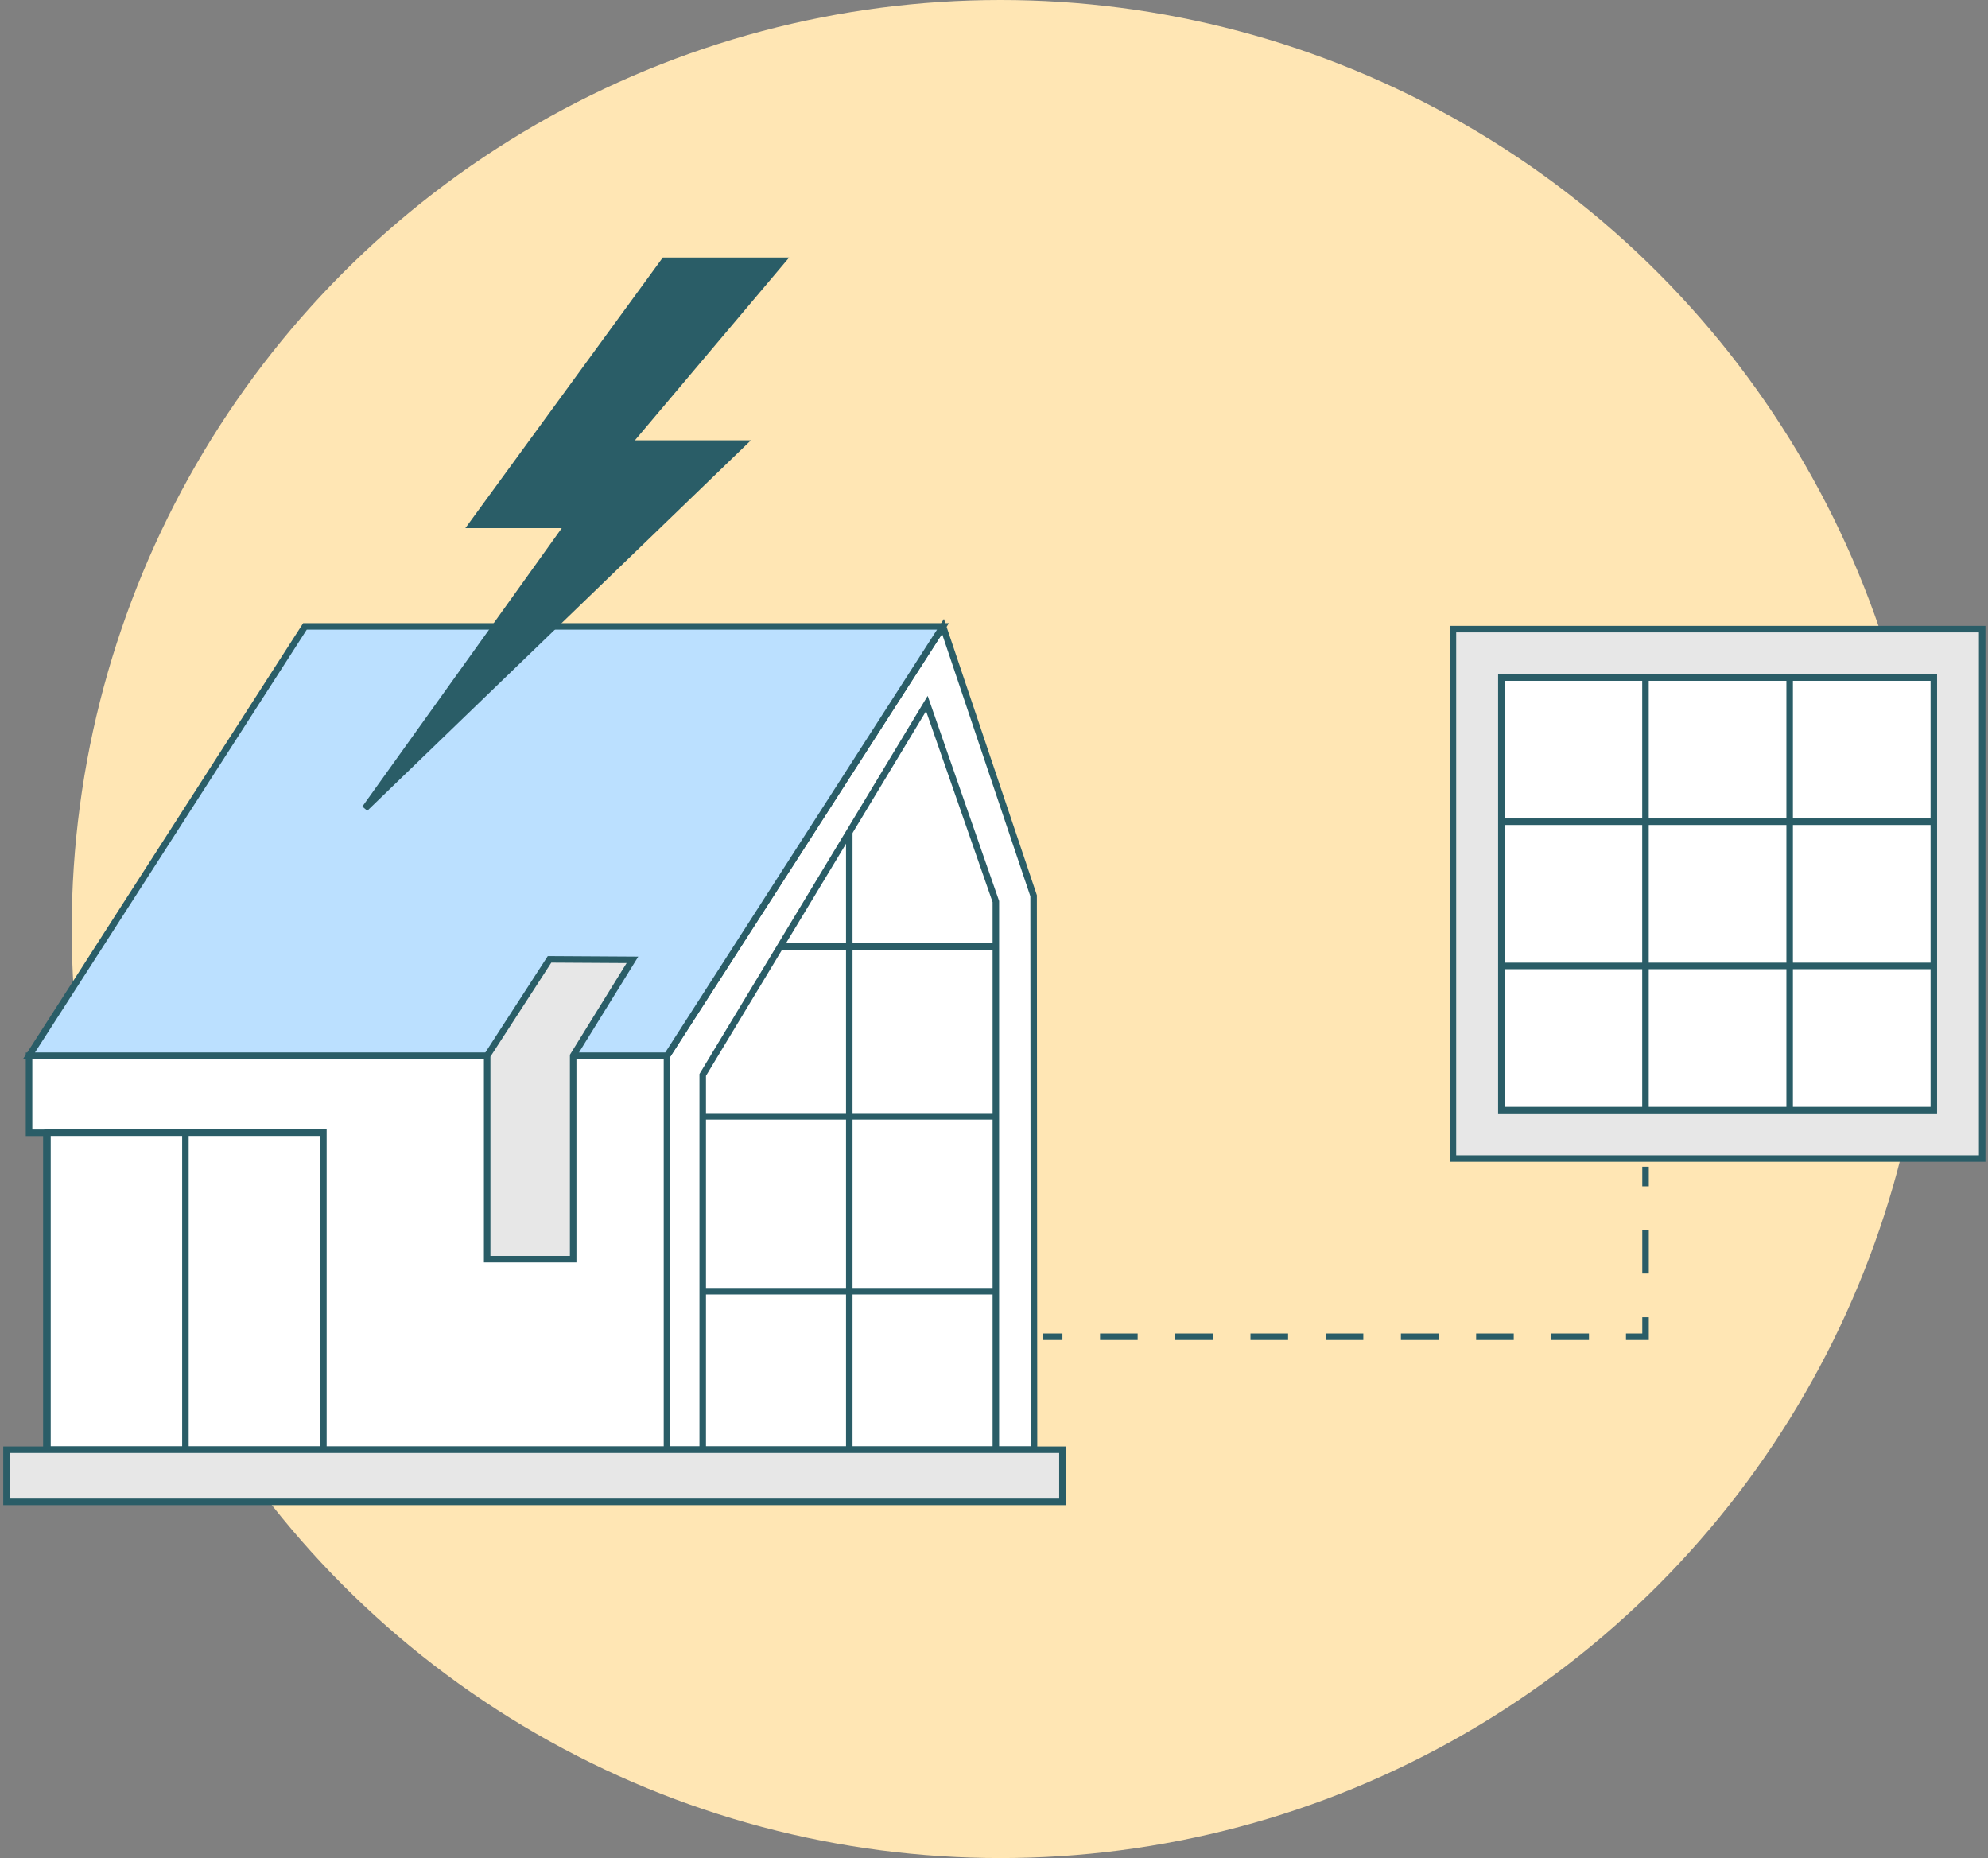
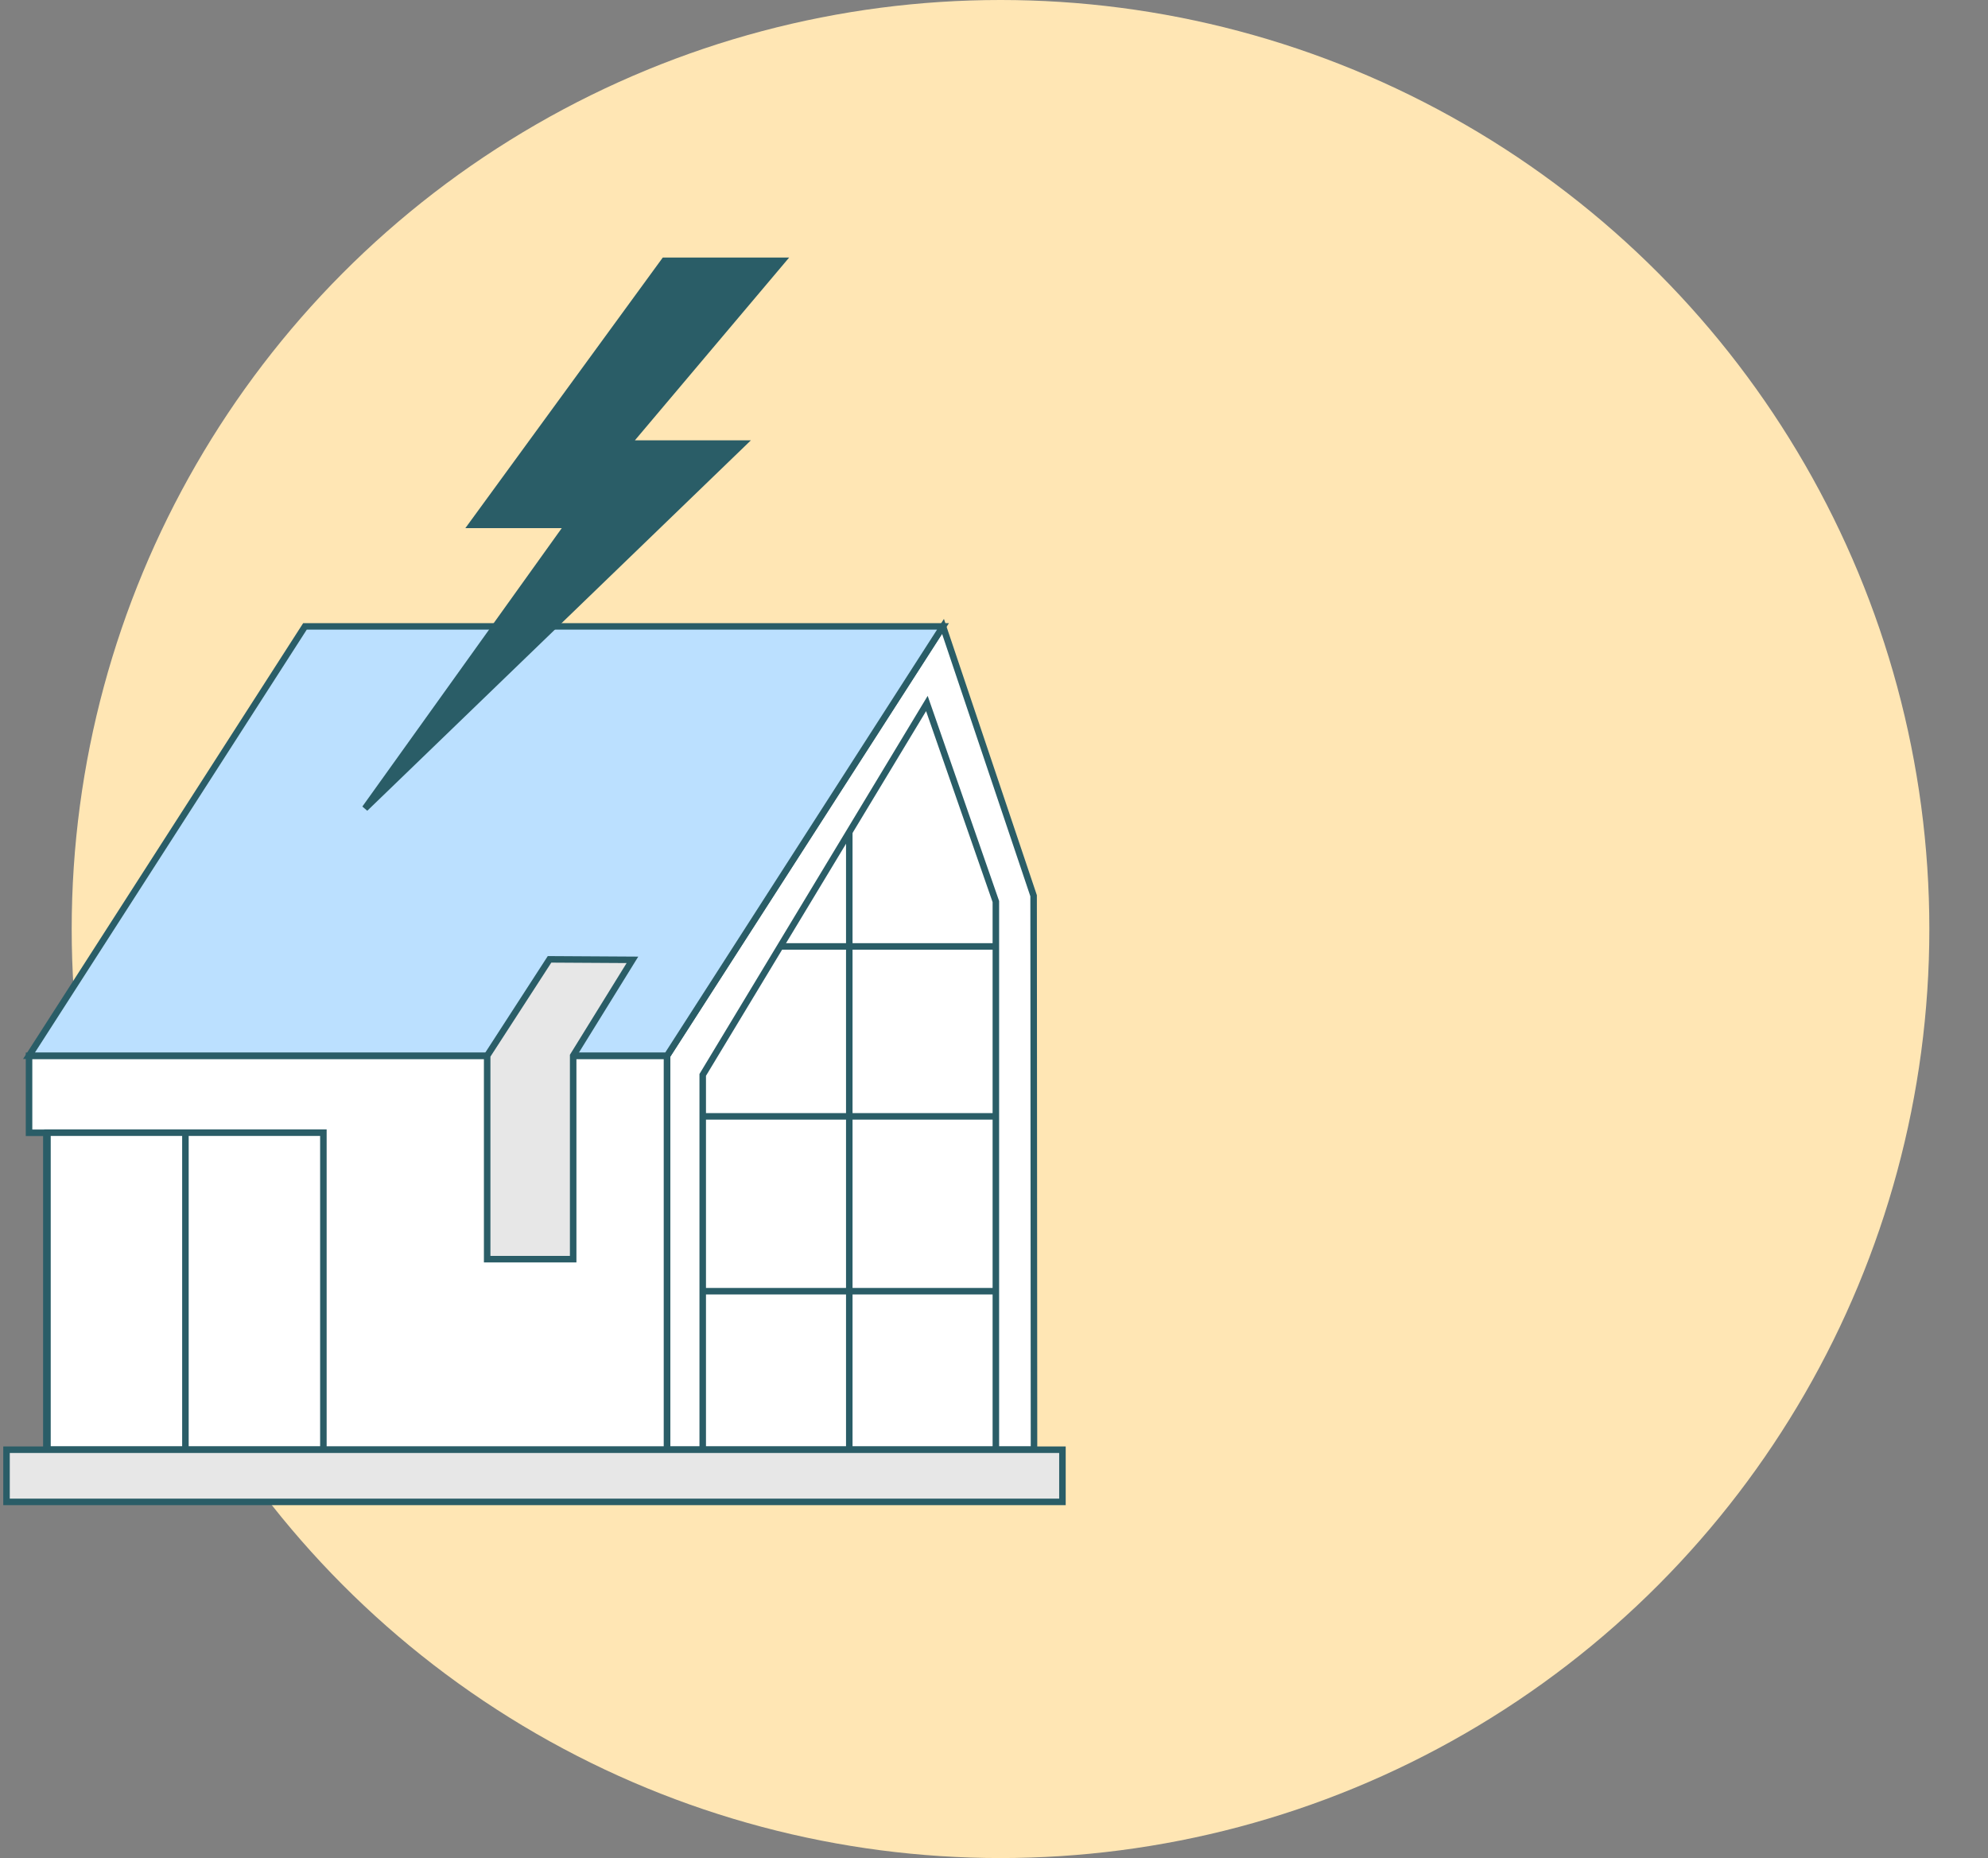
<svg xmlns="http://www.w3.org/2000/svg" width="305" height="285" viewBox="0 0 305 285" fill="none">
  <rect x="0" y="0" width="305" height="285" fill="#808080" stroke="none" />
  <circle cx="153.5" cy="142.5" r="142.5" fill="#FFE6B4" />
  <path d="M102.345 161.927L144.676 96.079L158.577 137.397L158.638 222.352H102.345V161.927Z" fill="white" stroke="#2A5D67" stroke-miterlimit="10" />
  <path d="M7.098 222.368H102.329V161.942H4.456V173.754H7.113V222.368H7.098Z" fill="white" stroke="#2A5D67" stroke-miterlimit="10" />
  <path d="M4.456 161.927L46.788 96.079H144.676L102.344 161.927H4.456Z" fill="#BBE0FF" stroke="#2A5D67" stroke-miterlimit="10" />
  <path d="M49.614 173.738H7.282V222.352H49.614V173.738Z" fill="white" stroke="#2A5D67" stroke-miterlimit="10" />
  <path d="M142.202 107.906L152.785 138.288V222.352H107.812V164.876L142.202 107.906Z" fill="white" stroke="#2A5D67" stroke-miterlimit="10" />
  <path d="M97.029 147.227L87.936 161.927V193.138H74.742V161.927L84.311 147.151L97.029 147.227Z" fill="#E7E7E7" stroke="#2A5D67" stroke-miterlimit="10" />
  <path d="M28.447 173.738V222.352" stroke="#2A5D67" stroke-miterlimit="10" />
  <path d="M130.298 127.628V222.368" stroke="#2A5D67" stroke-miterlimit="10" />
  <path d="M152.785 145.169H119.7" stroke="#2A5D67" stroke-miterlimit="10" />
  <path d="M152.785 171.235H107.812" stroke="#2A5D67" stroke-miterlimit="10" />
  <path d="M152.785 198.053H107.812" stroke="#2A5D67" stroke-miterlimit="10" />
  <path d="M163 222.367H1V230.37H163V222.367Z" fill="#E7E7E7" stroke="#2A5D67" stroke-miterlimit="10" />
  <path d="M101.941 40L72.381 80.505H87.161L56 124L113.966 68.04H96.329L120 40H101.941Z" fill="#2A5D67" stroke="#2A5D67" stroke-miterlimit="10" />
  <g clip-path="url(#clip0_3393_1702)">
    <path d="M304.11 96.5H222.91V177.7H304.11V96.5Z" fill="#E7E7E7" stroke="#2A5D67" stroke-miterlimit="10" />
    <path d="M296.69 103.93H230.34V170.28H296.69V103.93Z" fill="white" stroke="#2A5D67" stroke-miterlimit="10" />
    <path d="M230.34 148.16H296.69" stroke="#2A5D67" stroke-miterlimit="10" />
    <path d="M230.34 126.04H296.69" stroke="#2A5D67" stroke-miterlimit="10" />
    <path d="M274.57 103.93V170.28" stroke="#2A5D67" stroke-miterlimit="10" />
    <path d="M252.45 103.93V170.28" stroke="#2A5D67" stroke-miterlimit="10" />
    <path d="M163 204.54H160V205.54H163V204.54Z" fill="#2A5D67" />
    <path d="M243.78 205.54H238.01V204.54H243.78V205.54ZM232.24 205.54H226.47V204.54H232.24V205.54ZM220.7 205.54H214.93V204.54H220.7V205.54ZM209.16 205.54H203.39V204.54H209.16V205.54ZM197.62 205.54H191.85V204.54H197.62V205.54ZM186.08 205.54H180.31V204.54H186.08V205.54ZM174.54 205.54H168.77V204.54H174.54V205.54Z" fill="#2A5D67" />
    <path d="M252.96 205.54H249.46V204.54H251.96V202.04H252.96V205.54Z" fill="#2A5D67" />
    <path d="M252.96 188.65H251.96V195.34H252.96V188.65Z" fill="#2A5D67" />
    <path d="M252.96 178.96H251.96V181.96H252.96V178.96Z" fill="#2A5D67" />
  </g>
  <defs>
    <clipPath id="clip0_3393_1702">
-       <rect width="144.61" height="109.54" fill="white" transform="translate(160 96)" />
-     </clipPath>
+       </clipPath>
  </defs>
</svg>